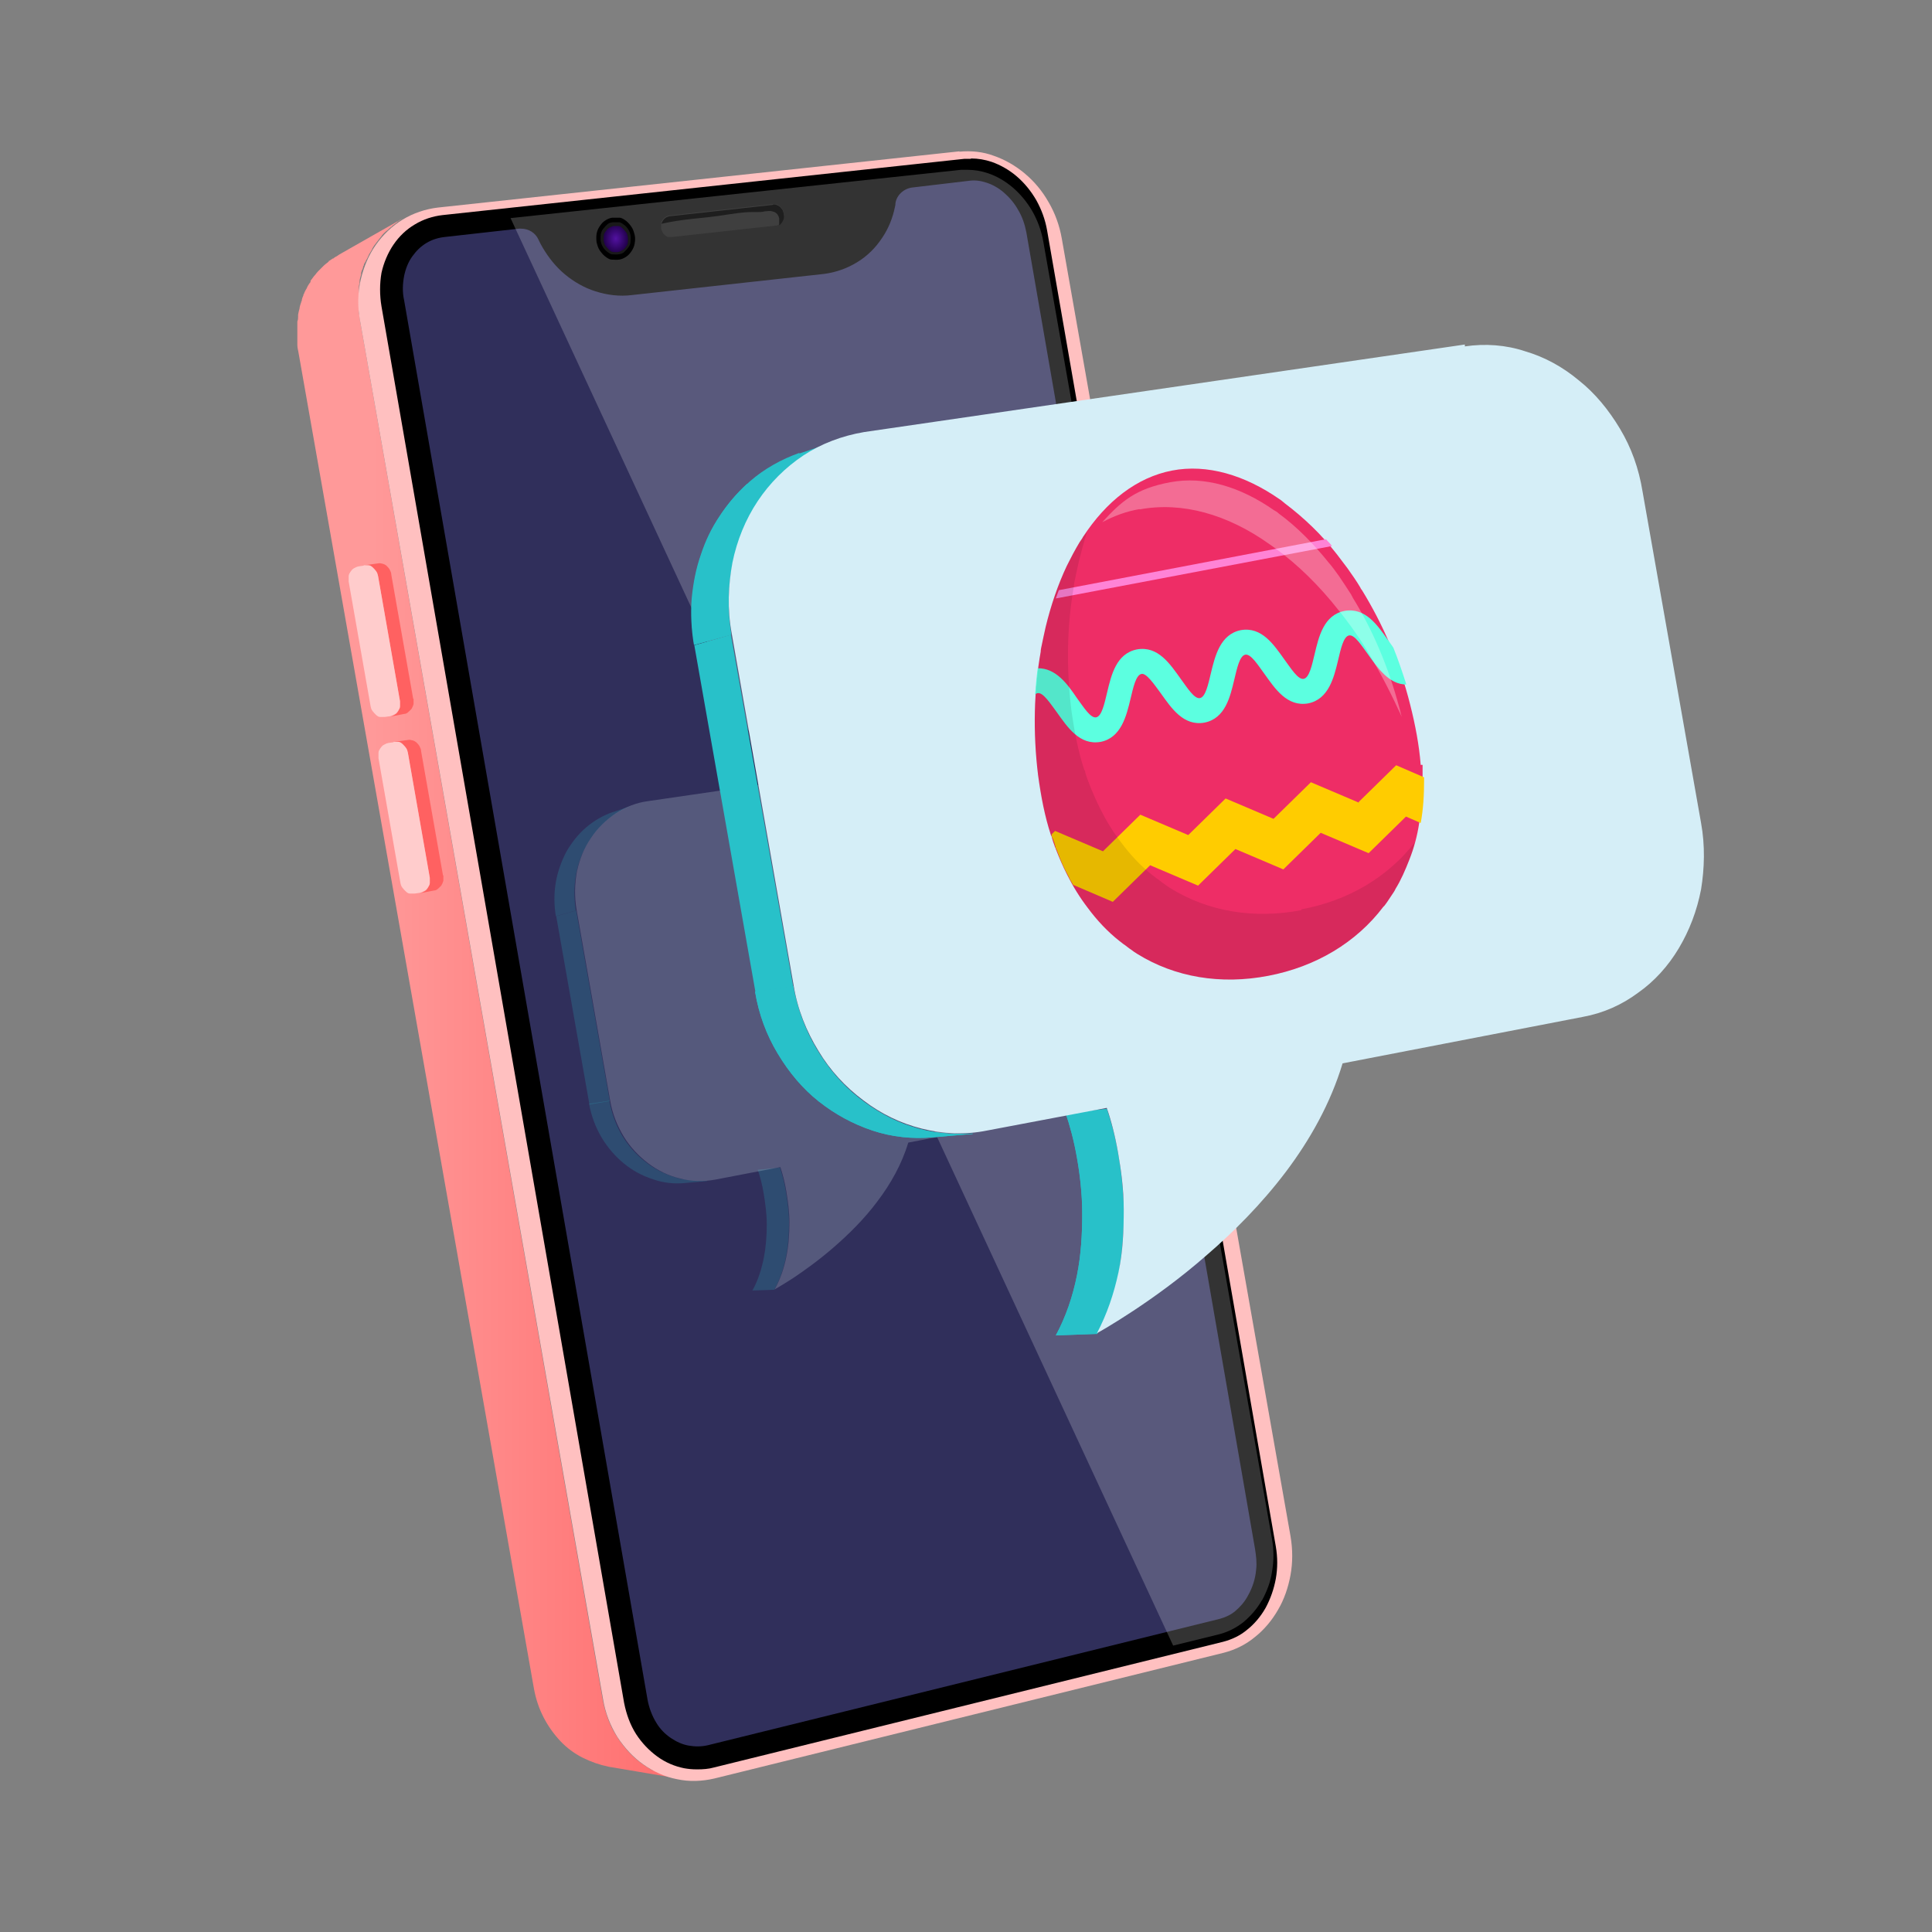
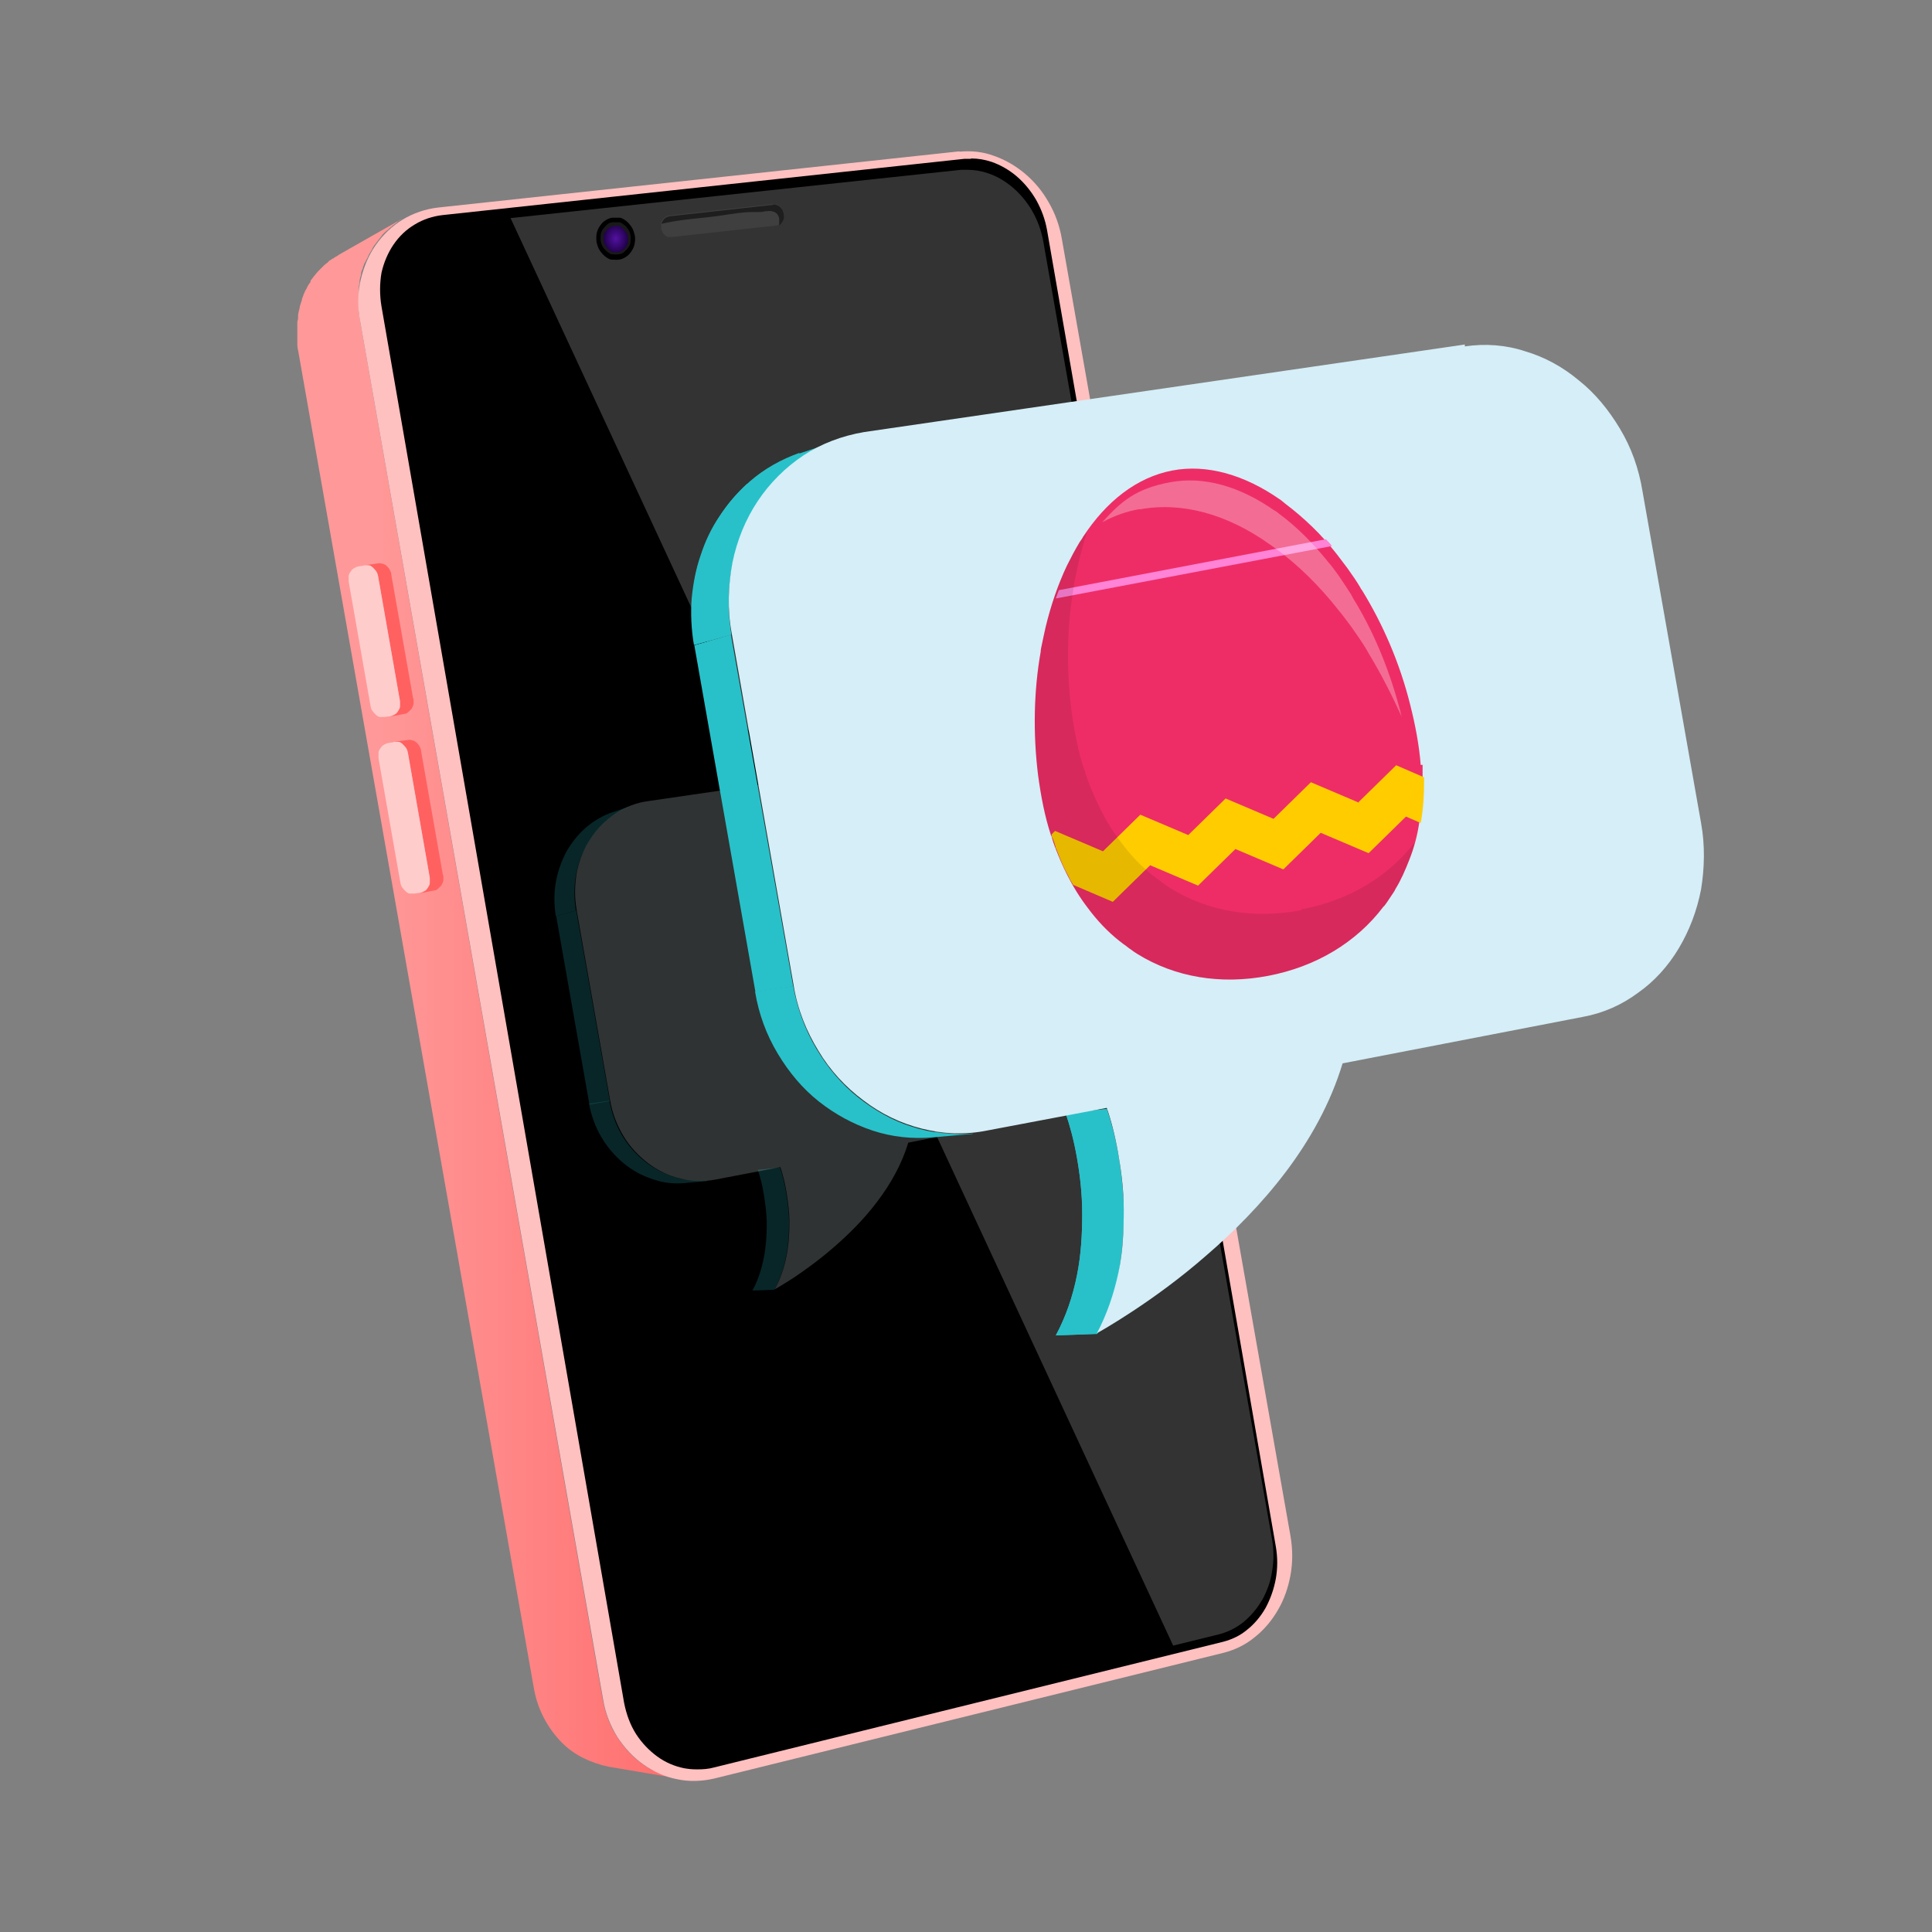
<svg xmlns="http://www.w3.org/2000/svg" id="Layer_2" version="1.1" viewBox="0 0 512 512">
  <rect x="0" y="0" width="512" height="512" fill="#808080" stroke="none" />
  <defs>
    <style>
      .st0 {
        fill: none;
      }

      .st1 {
        fill: #3f3f3f;
      }

      .st2 {
        opacity: .1;
      }

      .st2, .st3, .st4 {
        isolation: isolate;
      }

      .st5 {
        fill: #fc0;
      }

      .st6 {
        fill: #ff83d6;
      }

      .st7 {
        fill: #fcc;
      }

      .st8 {
        fill: url(#radial-gradient);
      }

      .st9 {
        fill: url(#linear-gradient);
      }

      .st10, .st11 {
        fill: #28c1c9;
      }

      .st10, .st12 {
        opacity: .2;
      }

      .st13 {
        fill: #1e1e1e;
      }

      .st14 {
        fill: #d5eef7;
      }

      .st15 {
        fill: #5cffe0;
      }

      .st16 {
        fill: #ff6161;
      }

      .st12 {
        fill: #ebffff;
      }

      .st17 {
        fill: #ffc0c0;
      }

      .st18 {
        fill: #ee2d66;
      }

      .st19 {
        fill: #302f5b;
      }

      .st20 {
        fill: #191919;
      }

      .st3 {
        opacity: .3;
      }

      .st3, .st4 {
        fill: #fff;
      }

      .st4 {
        opacity: .2;
      }
    </style>
    <linearGradient id="linear-gradient" x1="78.5" y1="262.7" x2="180" y2="262.7" gradientTransform="translate(0 2)" gradientUnits="userSpaceOnUse">
      <stop offset=".2" stop-color="#f99" />
      <stop offset="1" stop-color="#ff6e6e" />
    </linearGradient>
    <radialGradient id="radial-gradient" cx="163.2" cy="14.1" fx="163.2" fy="14.1" r="3.3" gradientTransform="translate(0 46.3) scale(1 1.2)" gradientUnits="userSpaceOnUse">
      <stop offset="0" stop-color="#5212a1" />
      <stop offset="1" stop-color="#200049" />
    </radialGradient>
  </defs>
  <path class="st9" d="M173,469.2c-2.2-1.2-4.3-2.7-6.1-4.6-1.8-1.9-3.3-4-4.6-6.4-1.2-2.4-2.1-5.1-2.6-7.9L95.4,84.9c0-.7-.2-1.3-.3-2v-4.6c0-.4,0-.8,0-1.2v-.7c0-.4,0-.9.2-1.3v-.6c0-.6.3-1.2.4-1.8v-.2c0-.5.3-1,.5-1.5,0-.2,0-.4.2-.6,0-.4.3-.8.5-1.1,0-.2.2-.4.3-.6.2-.3.3-.7.5-1,0-.2.2-.4.3-.6.2-.3.4-.7.6-1,0-.2.2-.4.3-.6.2-.4.5-.7.7-1,0,0,.2-.3.3-.4.4-.5.7-.9,1.1-1.4,0,0,.2-.2.2-.3.3-.3.6-.7,1-1,0,0,.3-.3.5-.4.3-.3.6-.6.9-.8,0,0,.2,0,.2-.2.4-.3.9-.7,1.3-1,0,0,.2,0,.2-.2.5-.3,1-.6,1.4-.9h0l-16.7,9.5c-.3.2-.6.4-.9.6-.2,0-.3.2-.5.3,0,0-.2,0-.2.2,0,0,0,0-.2,0-.3.2-.6.4-.9.6,0,0-.2,0-.2.2s-.2,0-.2.2c0,0-.2.2-.4.3-.2.2-.4.3-.6.5l-.4.4c-.3.3-.6.6-1,1l-.2.2h0c-.4.4-.7.9-1.1,1.3,0,0-.2.3-.3.4-.2.3-.4.5-.6.8,0,0,0,0,0,.2,0,.2-.2.4-.3.5-.2.3-.4.6-.6,1,0,.2-.2.4-.3.6-.2.3-.3.6-.5,1,0,0,0,.2-.2.4v.2c-.2.4-.3.7-.4,1.1,0,.2,0,.4-.2.6v.2c-.2.4-.3.9-.4,1.3v.2c-.2.6-.3,1.2-.4,1.7v.5c0,.4,0,.8-.2,1.3v6.3c0,.6.2,1.3.3,1.9l62.4,354.1c.5,2.8,1.4,5.4,2.6,7.7,1.2,2.3,2.7,4.4,4.4,6.2,1.7,1.8,3.7,3.3,5.9,4.4,2.2,1.1,4.5,1.9,6.9,2.4l19,3.2c-2.5-.4-4.9-1.2-7.1-2.4h-.2Z" />
  <path class="st17" d="M254.2,40.2c3.1-.3,6.3,0,9.2,1.1,2.9,1,5.7,2.6,8.2,4.7,2.5,2.1,4.6,4.6,6.3,7.6,1.7,2.9,2.9,6.2,3.5,9.7l60.6,343.8c.6,3.5.6,7,0,10.3s-1.7,6.5-3.3,9.2c-1.6,2.8-3.7,5.3-6.1,7.2-2.4,2-5.2,3.4-8.3,4.2l-134.9,33.3c-3.4.8-6.8.9-10,.2-3.2-.6-6.2-2-8.9-3.9-2.7-1.9-5-4.4-6.9-7.3-1.8-2.9-3.2-6.3-3.8-10.1L95.4,84.9c-.7-3.7-.6-7.4.2-10.8.8-3.4,2.1-6.5,4-9.2,1.9-2.7,4.3-5,7.1-6.7,2.8-1.7,6-2.8,9.4-3.2l138.2-14.9h0Z" />
  <path d="M257.4,42c1.8,0,3.6.3,5.4.9,2.3.8,4.6,2.1,6.6,3.8,2.1,1.8,3.8,3.9,5.2,6.3,1.4,2.5,2.4,5.2,2.9,8.1l60.6,348.7c.5,2.9.5,5.8,0,8.6-.5,2.7-1.4,5.3-2.7,7.7-1.3,2.3-3,4.3-4.9,5.8-1.9,1.6-4.1,2.6-6.4,3.2l-134.9,33.3c-1.4.4-2.9.5-4.4.5s-2.3-.1-3.5-.3c-2.5-.5-4.9-1.5-7.1-3.1-2.2-1.6-4.1-3.6-5.6-5.9-1.6-2.5-2.6-5.3-3.2-8.3L101.1,81.2c-.5-3-.5-6,0-8.9.6-2.7,1.7-5.3,3.2-7.5,1.5-2.2,3.4-4,5.6-5.3,2.3-1.4,4.8-2.2,7.4-2.5l138.2-14.9h1.7" />
-   <path class="st19" d="M138.1,60.6h-.6l-19.6,2.2c-1.8.2-3.4.7-4.9,1.6-1.5.9-2.7,2.1-3.7,3.5-1.1,1.5-1.8,3.3-2.2,5.2-.4,2.1-.5,4.3,0,6.5l64.5,370.8c.4,2.2,1.2,4.3,2.3,6.1,1,1.7,2.4,3.1,3.9,4.1s3,1.7,4.7,2,3.4.3,5.1-.1l135.7-33.5c1.4-.4,2.8-1,4-2,1.3-1.1,2.5-2.4,3.4-4.1,1.2-2.1,2-4.5,2.2-7,.2-1.7,0-3.5-.3-5.4l-60.6-348.9c-.4-2.1-1.1-4.2-2.2-6-1-1.8-2.3-3.3-3.8-4.6-1.4-1.2-3-2.1-4.6-2.6-1.5-.5-3-.7-4.5-.5l-15.2,1.8c-2.2.3-4.1,2-4.4,4.2,0,.3,0,.5-.1.8-.6,3-1.7,5.8-3.4,8.3-1.7,2.6-3.9,4.8-6.5,6.4-2.7,1.7-5.8,2.8-9,3.2l-50.9,5.6c-3.2.4-6.5,0-9.6-1-2.9-.9-5.7-2.5-8.1-4.5-2.4-2-4.3-4.4-5.9-7.1-.4-.7-.8-1.4-1.1-2.1-.8-1.8-2.6-2.9-4.6-2.9h0Z" />
  <path class="st4" d="M334.4,424.2c1.3-2.4,2.3-4.9,2.7-7.7.5-2.9.5-5.7,0-8.6l-60.6-343.8c-.5-2.9-1.5-5.6-2.9-8.1-1.4-2.4-3.1-4.5-5.2-6.3-2-1.7-4.2-3-6.6-3.8-1.8-.6-3.6-.9-5.4-.9s-1.1,0-1.7,0l-119.4,12.8,175.6,378.3,12.2-3c2.3-.6,4.5-1.7,6.4-3.2,1.9-1.6,3.6-3.5,4.9-5.8h0Z" />
  <path class="st1" d="M204.8,54.2c.4,0,.7,0,1,0s.6.3.9.5.5.5.7.9.3.7.3,1.1v1.1c0,.3-.2.7-.5,1s-.5.5-.8.7-.6.3-1,.3l-27.2,3c-.4,0-.7,0-1.1,0s-.6-.3-.9-.5-.5-.5-.7-.9-.3-.7-.3-1.1v-1.2c0-.4.3-.7.5-1s.5-.5.8-.7.6-.3,1-.3l27.2-3h.1Z" />
  <path class="st13" d="M207.7,56.8c0-.4-.2-.8-.3-1.1-.2-.3-.4-.6-.7-.9-.3-.2-.6-.4-.9-.5-.3,0-.7-.2-1,0l-27.2,3c-.4,0-.7.2-1,.3-.3.2-.6.4-.8.7s-.4.6-.5,1h0c2.7-.6,5.4-1,8.2-1.3,3-.3,6-.6,9-1.1,2.2-.3,4.4-.7,6.7-.7s.9,0,1.4,0c.7,0,1.4,0,2.1-.2.6,0,1.3-.2,1.9,0,1.1.2,1.7.9,1.9,1.9v1.8h0c.3-.2.5-.4.7-.7s.4-.6.5-1,.1-.7,0-1.1h0Z" />
  <path d="M162.2,57.7c.7,0,1.4,0,2,0s1.3.5,1.8.9,1,1,1.4,1.6.6,1.3.8,2.1.1,1.5,0,2.2c-.1.7-.4,1.4-.8,2s-.8,1.1-1.4,1.5c-.6.4-1.2.7-1.9.8s-1.4,0-2,0-1.3-.5-1.8-.9-1-1-1.4-1.6-.6-1.3-.8-2.1c-.1-.8-.1-1.5,0-2.2s.4-1.4.8-2,.8-1.1,1.4-1.5,1.2-.7,1.9-.8h0Z" />
  <path class="st20" d="M162.4,58.9h1.6c.5,0,1,.4,1.4.7s.8.7,1.1,1.2.5,1,.6,1.6,0,1.2,0,1.7-.3,1.1-.6,1.5-.7.8-1.1,1.2-.9.5-1.5.6-1.1,0-1.6,0-1-.4-1.4-.7-.8-.7-1.1-1.2-.5-1-.6-1.6,0-1.2,0-1.7c.1-.6.3-1.1.6-1.5s.7-.8,1.1-1.2.9-.5,1.5-.6h0Z" />
  <path class="st8" d="M162.6,59.9h1.3c.4,0,.8.3,1.1.6s.6.6.9,1,.4.8.5,1.3,0,.9,0,1.4-.2.8-.5,1.2-.5.7-.9.9-.7.4-1.2.5-.9,0-1.3,0-.8-.3-1.1-.6-.6-.6-.9-1-.4-.8-.5-1.3,0-.9,0-1.4.2-.8.5-1.2.5-.7.9-.9.7-.4,1.2-.5h0Z" />
  <path class="st16" d="M117.4,232l-5.8-32.9c0-.5-.2-.9-.4-1.3s-.5-.7-.8-1-.7-.5-1.1-.6-.8-.2-1.2-.1c-1.2.2-2.4.3-3.6.5.4,0,.8,0,1.2.1.4.1.8.3,1.1.6s.6.6.8,1c.2.4.4.8.5,1.3l5.8,33.1v1.4c0,.4-.3.8-.5,1.2s-.5.7-.9.9c-.3.2-.7.4-1.1.5l3.6-.7c.4,0,.8-.2,1.1-.5s.6-.5.9-.9c.2-.4.4-.8.5-1.2,0-.4,0-.9,0-1.4h0Z" />
  <path class="st7" d="M104.3,196.6h1.3c.4,0,.8.3,1.1.6s.6.6.9,1,.4.8.5,1.3l5.8,33.1v1.4c0,.4-.3.9-.5,1.2s-.5.7-.9.9-.8.4-1.2.5l-1.4.2h-1.3c-.4,0-.8-.3-1.1-.6s-.6-.6-.9-1-.4-.8-.5-1.3l-5.8-33v-1.4c0-.5.3-.9.5-1.2s.5-.7.9-.9.7-.4,1.2-.5l1.4-.2h0Z" />
  <path class="st16" d="M109.5,185.2l-5.8-32.9c0-.5-.2-.9-.4-1.3s-.5-.7-.8-1-.7-.5-1.1-.6-.8-.2-1.2-.1c-1.2.2-2.4.3-3.6.5.4,0,.8,0,1.2.1.4.1.8.3,1.1.6s.6.6.8,1c.2.4.4.8.5,1.3l5.8,33.1v1.4c0,.4-.3.8-.5,1.2s-.5.7-.9.9c-.3.2-.7.4-1.1.5l3.6-.7c.4,0,.8-.2,1.1-.5s.6-.5.9-.9c.2-.4.4-.8.5-1.2,0-.4,0-.9,0-1.4h0Z" />
  <path class="st7" d="M96.4,149.8h1.3c.4,0,.8.3,1.1.6s.6.6.9,1,.4.8.5,1.3l5.8,33.1v1.4c0,.4-.3.9-.5,1.2s-.5.7-.9.9-.8.4-1.2.5l-1.4.2h-1.3c-.4,0-.8-.3-1.1-.6s-.6-.6-.9-1-.4-.8-.5-1.3l-5.8-33v-1.4c0-.5.3-.9.5-1.2s.5-.7.9-.9.7-.4,1.2-.5l1.4-.2h0Z" />
  <path class="st10" d="M205.3,341.8l-5.9.2c1.5-2.7,2.4-5.6,3-8.6.6-3,.8-6,.8-8.9s-.4-5.6-.8-8.1c-.4-2.5-1-4.7-1.6-6.4l5.9-.6c.6,1.8,1.2,4,1.6,6.5.4,2.5.8,5.3.8,8.2s-.2,6-.8,9-1.6,6-3.1,8.7h.1Z" />
  <path class="st10" d="M187.4,313l-5.7.5c-3,.3-5.9,0-8.7-1-2.8-.9-5.4-2.3-7.7-4.2-2.3-1.9-4.3-4.2-5.9-6.9-1.6-2.7-2.7-5.7-3.3-8.9l5.4-.8c.6,3.3,1.7,6.4,3.3,9.1s3.6,5,6,6.9c2.3,1.9,5,3.3,7.8,4.2,2.8.9,5.8,1.2,8.8,1h0Z" />
  <polygon class="st10" points="161.6 291.8 156.2 292.7 147.4 242.8 152.7 241.3 161.6 291.8" />
  <path class="st10" d="M162.5,215.2l5.5-1.9c-2.7.9-5.1,2.3-7.2,4.1s-3.9,4-5.3,6.5c-1.4,2.5-2.4,5.2-2.9,8.2-.5,2.9-.5,6,0,9.2l-5.3,1.5c-.5-3.1-.5-6.1,0-9s1.5-5.6,2.8-8.1c1.4-2.4,3.1-4.6,5.2-6.4,2.1-1.8,4.5-3.2,7.1-4.1h0Z" />
  <path class="st12" d="M258.2,199.8c3-.4,5.9-.2,8.7.7,2.8.8,5.4,2.3,7.7,4.2,2.3,1.9,4.3,4.2,5.9,6.9s2.7,5.7,3.3,9l8.4,47.6c.6,3.3.5,6.5,0,9.6s-1.7,5.9-3.2,8.5c-1.5,2.5-3.5,4.7-5.8,6.4-2.3,1.7-5,2.9-7.9,3.5l-34.6,6.6c-1.7,5.7-4.7,11-8.2,15.6-3.5,4.7-7.6,8.7-11.5,12.1s-7.7,6.1-10.5,8c-2.9,1.9-4.9,3-5.2,3.2,1.5-2.7,2.5-5.7,3.1-8.7.6-3,.8-6,.8-9s-.4-5.7-.8-8.2c-.4-2.5-1-4.7-1.6-6.5l-17.2,3.3c-3.2.6-6.4.5-9.4-.3-3-.7-5.9-2.1-8.4-4-2.5-1.9-4.8-4.3-6.5-7.1s-3-6-3.6-9.5l-8.9-50.6c-.6-3.5-.5-6.9.1-10.2.7-3.2,1.9-6.2,3.7-8.8,1.7-2.6,4-4.8,6.5-6.5,2.6-1.7,5.5-2.9,8.7-3.3l86.4-12.6h0Z" />
  <path class="st11" d="M290.7,353.5l-10.9.4c2.7-5,4.5-10.4,5.6-15.9,1.1-5.4,1.4-11,1.4-16.3s-.6-10.4-1.4-14.9c-.8-4.6-1.9-8.6-3-11.8l10.9-1.1c1.1,3.2,2.2,7.3,3,11.9.8,4.6,1.4,9.8,1.5,15.1,0,5.4-.4,11-1.4,16.6-1.1,5.6-2.8,11-5.7,16.1h0Z" />
  <path class="st11" d="M290.7,353.5l-10.9.4c2.7-5,4.5-10.4,5.6-15.9,1.1-5.4,1.4-11,1.4-16.3s-.6-10.4-1.4-14.9c-.8-4.6-1.9-8.6-3-11.8l10.9-1.1c1.1,3.2,2.2,7.3,3,11.9.8,4.6,1.4,9.8,1.5,15.1,0,5.4-.4,11-1.4,16.6-1.1,5.6-2.8,11-5.7,16.1" />
-   <path class="st11" d="M257.7,300.5l-10.5.9c-5.4.5-10.9-.1-16-1.8-5.1-1.7-9.9-4.3-14.2-7.7s-7.9-7.7-10.9-12.7c-3-5-5-10.4-6-16.4l10.1-1.5c1.1,6,3.2,11.7,6.2,16.7,3,5,6.6,9.3,11,12.8,4.3,3.4,9.1,6.2,14.3,7.8,5.2,1.7,10.6,2.2,16.2,1.8h-.1Z" />
  <path class="st11" d="M257.7,300.5l-10.5.9c-5.4.5-10.9-.1-16-1.8-5.1-1.7-9.9-4.3-14.2-7.7s-7.9-7.7-10.9-12.7c-3-5-5-10.4-6-16.4l10.1-1.5c1.1,6,3.2,11.7,6.2,16.7,3,5,6.6,9.3,11,12.8,4.3,3.4,9.1,6.2,14.3,7.8,5.2,1.7,10.6,2.2,16.2,1.8" />
  <polygon class="st11" points="210.2 261.4 200.2 262.9 184 171 193.7 168.2 210.2 261.4" />
  <path class="st11" d="M211.8,120.2l10.1-3.4c-5,1.7-9.3,4.3-13.2,7.6-3.9,3.3-7.2,7.3-9.7,11.9-2.6,4.6-4.4,9.7-5.2,15-.9,5.4-.9,11.1,0,16.9l-9.8,2.7c-.9-5.7-.9-11.4,0-16.7.9-5.3,2.7-10.3,5.2-14.9,2.5-4.5,5.8-8.5,9.6-11.8,3.8-3.3,8.3-5.8,13.1-7.5h0Z" />
  <path class="st11" d="M193.7,168.2l-9.8,2.7c-.7-4.1-.9-8.3-.6-12.3.4-4,1.1-7.8,2.4-11.5,1.2-3.7,2.8-7.1,5-10.3,2.1-3.2,4.5-6,7.2-8.5l9.9-3.3c-2.7,2.5-5.2,5.4-7.3,8.6-2,3.2-3.8,6.6-5,10.4s-2,7.6-2.4,11.7c-.4,4.1,0,8.3.6,12.4" />
  <path class="st11" d="M207.8,125.2l-9.9,3.3c1.1-.9,2-1.8,3.2-2.6,1.1-.8,2.2-1.5,3.4-2.2,1.2-.7,2.4-1.3,3.7-1.9s2.5-1.1,3.8-1.5l10.1-3.4c-1.3.5-2.6.9-3.9,1.5s-2.5,1.2-3.7,1.9-2.4,1.4-3.4,2.2c-1.1.8-2.1,1.7-3.2,2.6" />
  <path class="st14" d="M388.2,91.8c5.4-.8,10.9-.4,16,1.3,5.1,1.5,9.9,4.1,14.2,7.7,4.3,3.4,7.9,7.8,10.9,12.8,3,5,5,10.5,6,16.7l15.5,87.8c1.1,6,.9,12.1,0,17.6-1.1,5.7-3.1,10.9-5.9,15.6-2.8,4.7-6.5,8.8-10.8,11.8-4.3,3.2-9.2,5.4-14.7,6.4l-63.6,12.3c-3.2,10.6-8.6,20.2-15,28.7-6.5,8.6-14,16.1-21.1,22.2-7.2,6.3-14.1,11.2-19.4,14.7-5.3,3.5-9,5.6-9.6,5.9,2.7-5.1,4.5-10.5,5.7-16.1s1.4-11.1,1.4-16.6-.7-10.5-1.5-15.1c-.8-4.6-1.9-8.8-3-11.9l-31.7,6c-5.9,1.2-11.7.9-17.3-.5-5.6-1.4-10.8-3.9-15.5-7.5-4.7-3.5-8.8-7.9-11.9-13.1-3.2-5.2-5.6-11.1-6.6-17.5l-16.4-93.2c-1.2-6.4-.9-12.8.2-18.7,1.2-5.9,3.5-11.5,6.7-16.3,3.2-4.8,7.3-8.9,12.1-12.1,4.7-3.1,10.2-5.2,16.1-6.2l159.2-23.2h0v.4Z" />
  <path class="st18" d="M377,202.7v3.8c0,4.1-.3,7.9-.9,11.6-.5,3.4-1.4,6.7-2.6,9.7-1.1,2.8-2.2,5.4-3.7,7.8-.1.3-.4.7-.5.9-.5.8-1.1,1.6-1.6,2.4-.4.5-.7,1.1-1.1,1.4-7.2,9.5-17.9,15.9-30.5,18.3-12.6,2.4-24.7.4-34.7-5.8-.5-.3-1.1-.7-1.6-1.1-.8-.5-1.4-1.1-2.2-1.6-.3-.3-.5-.4-.9-.7-3.2-2.5-6-5.5-8.5-8.9-2-2.6-3.8-5.5-5.4-8.7-1.1-2.2-2.1-4.5-3-6.8,0-.3-.3-.5-.3-.8-.3-.7-.5-1.4-.7-2.1,0-.3-.1-.5-.3-.8-1.6-4.9-2.6-10.1-3.4-15.9-1.4-11.4-1.1-22.6.7-32.7,0-.3,0-.5.1-.9.4-2,.8-3.8,1.2-5.6,1.4-5.8,3.3-11.3,5.6-16.2,1.1-2.2,2.2-4.3,3.4-6.3.3-.5.7-.9.9-1.4,6.2-9.5,14.3-15.8,23.6-17.6s19.3,1.2,28.5,7.6c.5.3.9.7,1.4,1.1,4.9,3.7,9.6,8.1,13.8,13.5.9,1.2,1.8,2.4,2.8,3.7,1.2,1.7,2.4,3.4,3.4,5.1.1.3.3.5.5.8,5.4,8.8,9.9,19,12.7,30.2,1.4,5.5,2.4,10.9,2.8,16h.3Z" />
  <path class="st5" d="M360.1,212.7l-12.7-5.4-9.9,9.7-12.7-5.4-9.9,9.7-12.7-5.4-9.9,9.7-12.7-5.4-.9.9v.3c0,.3.1.5.3.8.3.7.5,1.4.7,2.1,0,.3.1.5.3.8.9,2.4,1.8,4.7,3,6.8.4.9.9,1.8,1.4,2.6l10.5,4.5,9.9-9.7,12.7,5.4,9.9-9.7,12.7,5.4,9.9-9.7,12.7,5.4,9.9-9.7,3.9,1.7h0c.7-3.7.9-7.5.9-11.6v-.5l-7.4-3.2-9.9,9.7h0Z" />
-   <path class="st15" d="M369.1,171.4c-.4-.5-.8-1.2-1.2-1.7-2.8-3.9-6-8.8-11.6-7.8-5.5,1.1-6.8,6.8-7.9,11.4-.7,2.9-1.4,6.3-2.9,6.6s-3.4-2.8-5.1-5.1c-2.8-3.9-6-8.8-11.6-7.8-5.4,1.1-6.8,6.8-7.9,11.4-.7,2.9-1.4,6.3-2.9,6.6s-3.4-2.8-5.1-5.1c-2.8-3.9-6-8.8-11.6-7.8-5.5,1.1-6.8,6.8-7.9,11.4-.7,2.9-1.4,6.3-2.9,6.6s-3.4-2.8-5.1-5.1c-2.5-3.7-5.6-8-10.4-7.9-.3,2.2-.5,4.6-.7,7,.3-.3.4-.4.7-.4,1.4-.3,3.4,2.8,5.1,5.1,2.8,3.9,6,8.8,11.6,7.8,5.4-1.1,6.8-6.8,7.9-11.4.7-2.9,1.4-6.3,2.9-6.6,1.3-.3,3.4,2.8,5.1,5.1,2.8,3.9,6,8.8,11.6,7.8,5.5-1.1,6.8-6.8,7.9-11.4.7-2.9,1.4-6.3,2.9-6.6s3.4,2.8,5.1,5.1c2.8,3.9,6,8.8,11.6,7.8,5.4-1.1,6.8-6.8,7.9-11.4.7-2.9,1.4-6.3,2.9-6.6s3.4,2.8,5.1,5.1c2.5,3.5,5.5,7.9,10.1,7.9-1.1-3.4-2.2-6.7-3.5-9.9h-.1Z" />
  <path class="st6" d="M279.8,158.6l73.2-13.9c-.5-.7-1.1-1.2-1.6-1.8l-70.8,13.5c-.3.8-.5,1.4-.8,2.2Z" />
  <path class="st2" d="M344.9,241.2c-12.6,2.4-24.7.4-34.7-5.8-.5-.3-1.1-.7-1.6-1.1-.8-.5-1.4-1.1-2.2-1.6-.3-.3-.5-.4-.9-.7-3.2-2.5-6-5.5-8.5-8.9-2-2.6-3.8-5.5-5.4-8.7-1.1-2.2-2.1-4.5-3-6.8,0-.3-.3-.5-.3-.8-.3-.7-.5-1.4-.7-2.1,0-.3-.1-.5-.3-.8-1.6-4.9-2.6-10.1-3.4-15.9-1.4-11.4-1.1-22.6.7-32.7,0-.3,0-.5.1-.9.4-2,.8-3.8,1.2-5.6.7-2.8,1.4-5.4,2.2-7.9-.4.5-.7.9-1.1,1.4-.3.5-.7.9-.9,1.4-1.2,2-2.4,4.1-3.4,6.3-2.4,4.9-4.2,10.4-5.6,16.2-.4,1.8-.8,3.7-1.2,5.6,0,.3,0,.5-.1.9-1.7,10.1-2.1,21.3-.7,32.7.7,5.8,1.8,11,3.4,15.9,0,.3.1.5.3.8.3.7.5,1.4.7,2.1,0,.3.1.5.3.8.9,2.4,1.8,4.7,3,6.8,1.6,3.2,3.4,6,5.4,8.7,2.6,3.4,5.4,6.3,8.5,8.9.3.3.5.5.9.7.8.5,1.4,1.1,2.2,1.6.5.4,1.1.7,1.6,1.1,10,6.2,22.1,8.3,34.7,5.8,12.6-2.5,23.3-8.8,30.5-18.3.4-.5.8-.9,1.1-1.4.5-.8,1.1-1.6,1.6-2.4.3-.3.4-.7.5-.9,1.4-2.4,2.6-5,3.7-7.8.5-1.4,1.1-3,1.4-4.5-7.2,9.2-17.6,15.4-30.1,17.7h.1Z" />
  <path class="st3" d="M302,135c11.3-2.1,23.3,1.3,34.4,9.2.5.4,1.2.8,1.7,1.2,5.9,4.3,11.6,9.9,16.7,16.4,1.2,1.4,2.2,2.9,3.3,4.3,1.4,2,2.9,4.1,4.2,6.3.1.3.4.7.5.9,3.2,5.3,6,10.8,8.7,16.7-.3-.9-.4-1.7-.7-2.6-2.9-10.8-7.1-20.6-12.3-29-.1-.3-.3-.5-.4-.8-1.1-1.7-2.2-3.4-3.3-5-.9-1.2-1.7-2.4-2.6-3.4-4.1-5.1-8.5-9.6-13.3-13.1-.4-.4-.9-.7-1.3-.9-8.9-6.2-18.4-9.1-27.5-7.4-9.1,1.7-12.9,5-18,10.6,3.2-1.7,6.4-2.9,10-3.5h-.1Z" />
  <rect class="st0" width="512" height="512" />
</svg>